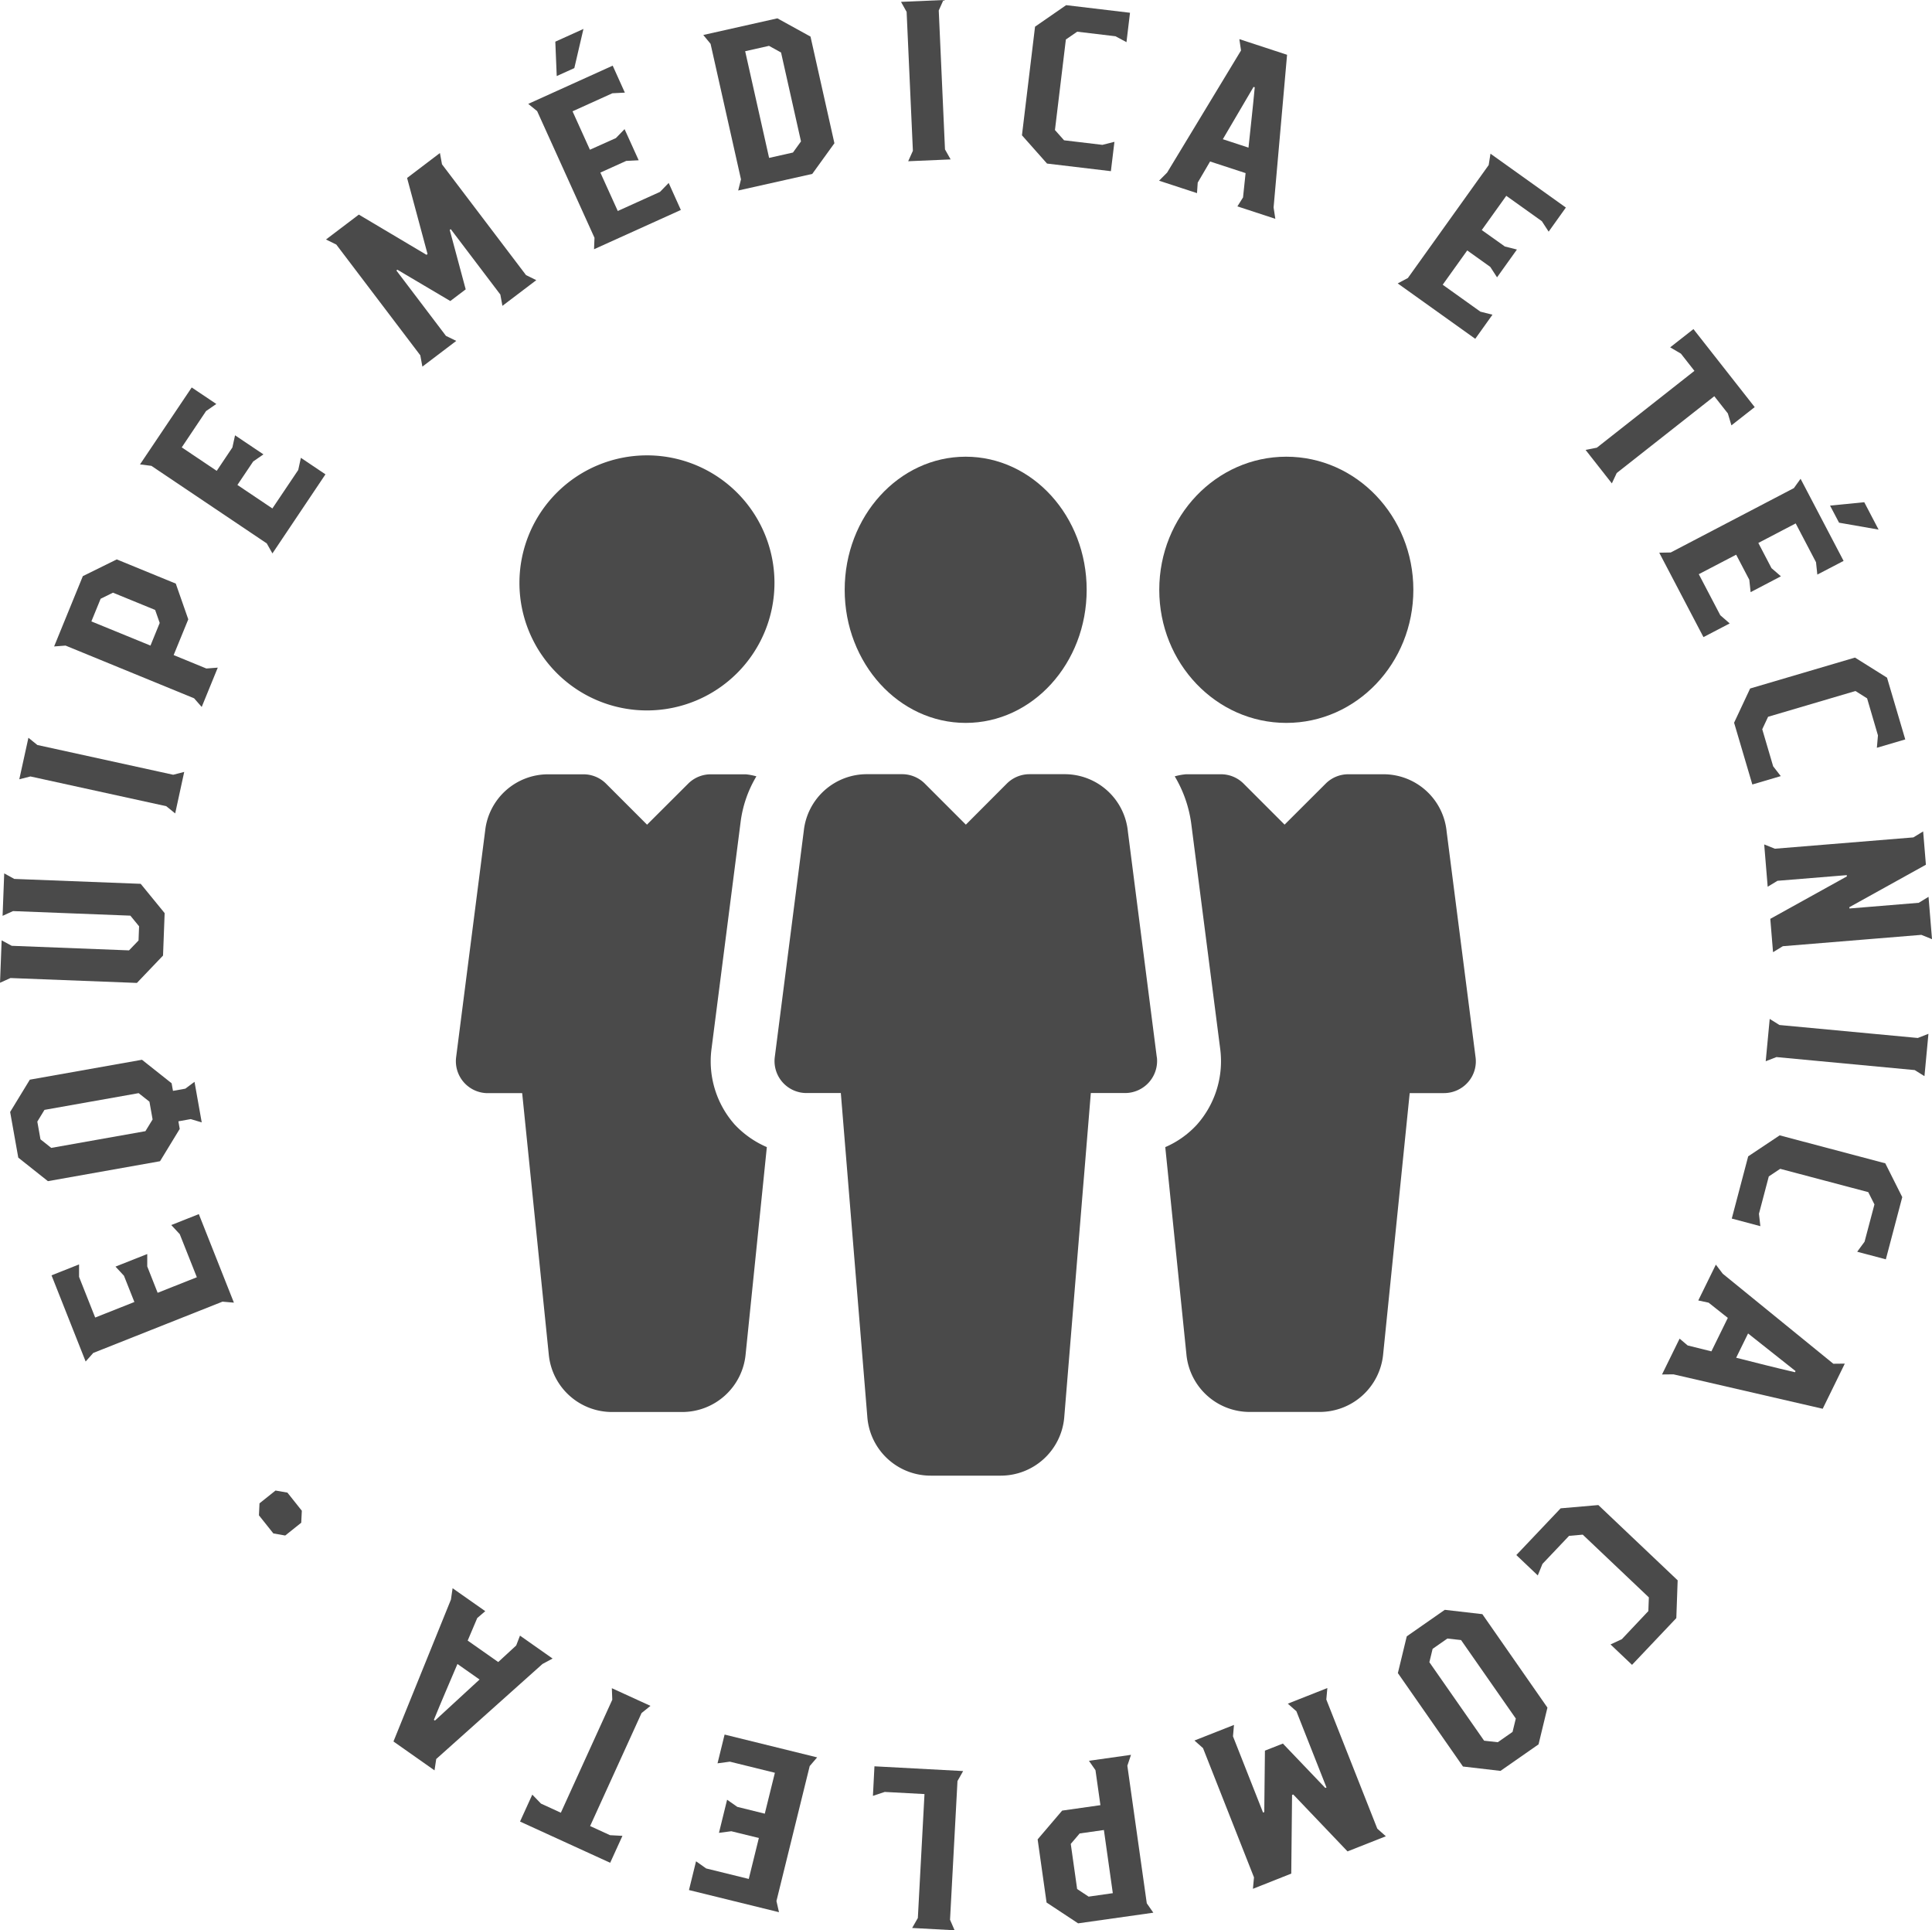
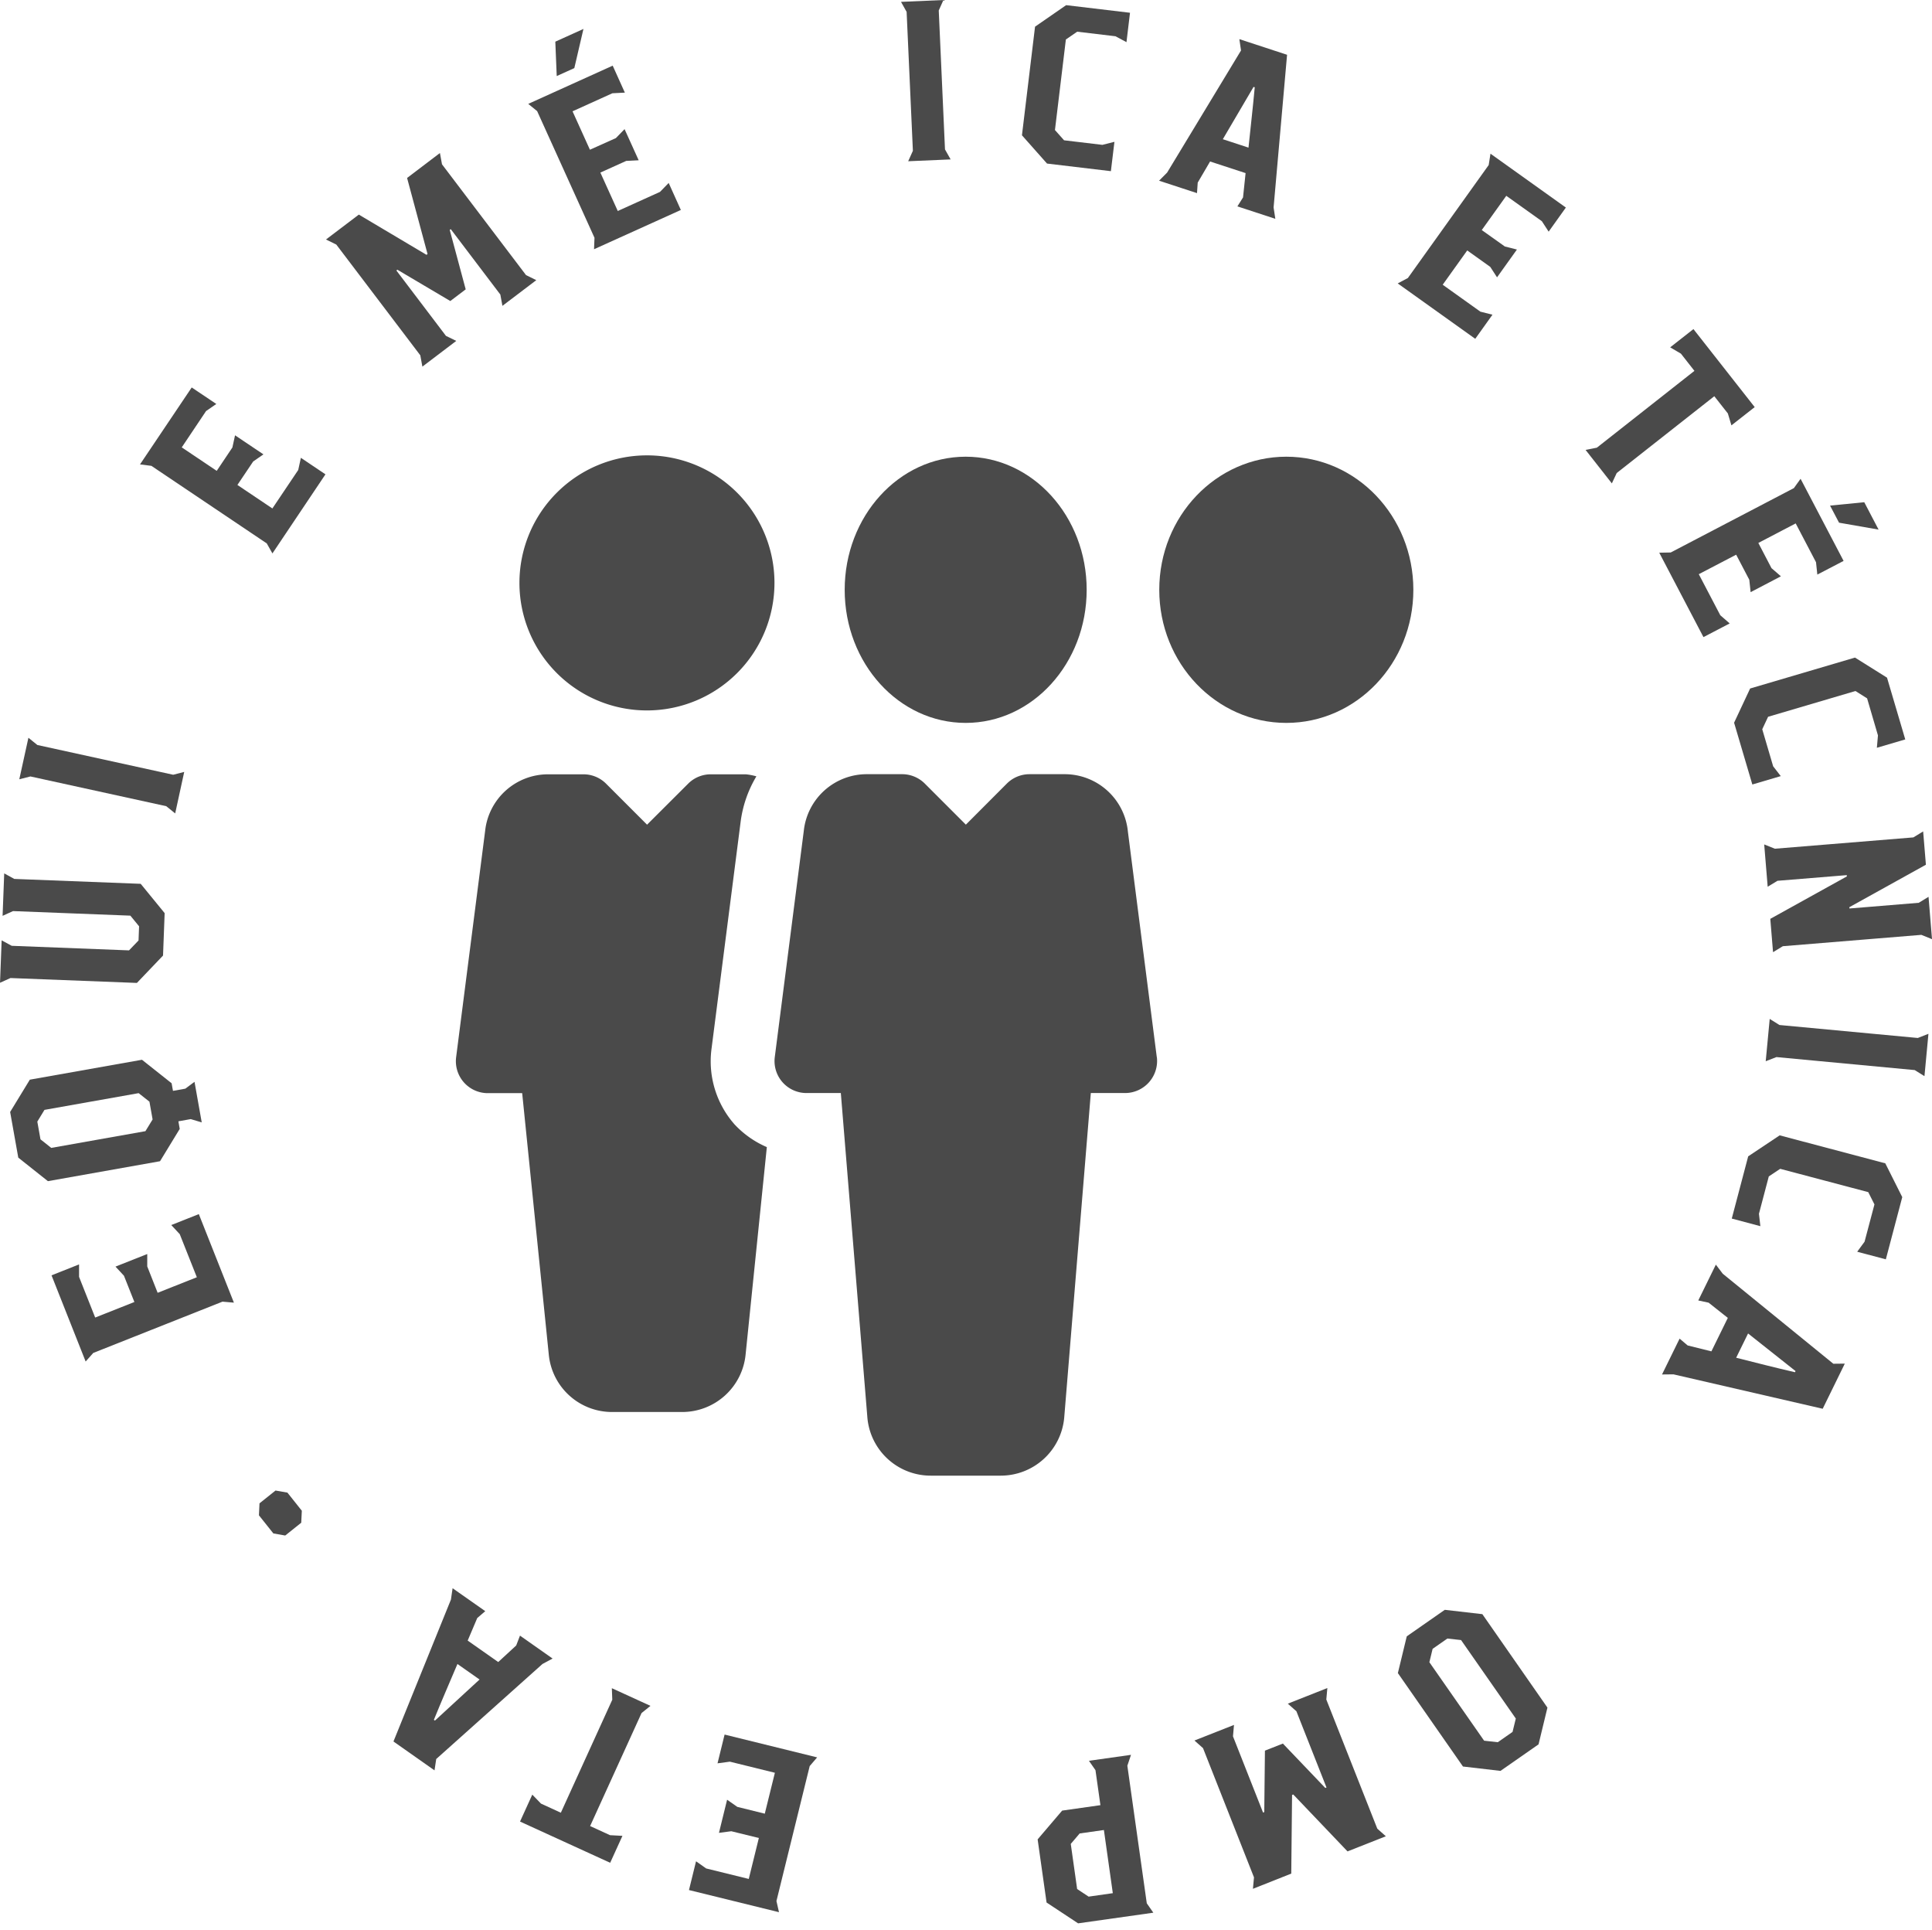
<svg xmlns="http://www.w3.org/2000/svg" width="127.058" height="126.922" viewBox="0 0 127.058 126.922">
  <g id="Grupo_2420" data-name="Grupo 2420" transform="translate(-1305.239 -507.394)">
    <g id="Grupo_2419" data-name="Grupo 2419" transform="translate(1305.239 507.394)">
      <g id="Grupo_2418" data-name="Grupo 2418">
        <path id="Caminho_2193" data-name="Caminho 2193" d="M1312.151,562.069l-.557-.6,2.089-.828,0,.817.684,1.733,2.578-1.023-1.124-2.832-.558-.6,1.812-.719,2.307,5.822-.75-.066-8.5,3.373-.5.563-2.244-5.666,1.811-.719v.82l1.06,2.674,2.578-1.022Z" transform="translate(-1303.999 -478.184)" fill="#4a4a4a" />
        <path id="Caminho_2194" data-name="Caminho 2194" d="M1305.662,555.014l1.295-2.123,7.375-1.309,1.949,1.545.09.5.811-.144.605-.451.475,2.668-.724-.216-.811.145.088.5-1.295,2.124-7.374,1.311-1.949-1.547Zm1.995,1.8.708.563,6.194-1.1.472-.771-.208-1.168-.71-.561-6.193,1.1-.471.771Z" transform="translate(-1304.995 -481.898)" fill="#4a4a4a" />
        <path id="Caminho_2195" data-name="Caminho 2195" d="M1306.009,548.574l7.715.3.626-.651.036-.932-.574-.7-7.716-.3-.687.312.107-2.791.662.364,8.314.322,1.575,1.927-.106,2.79-1.719,1.8-8.315-.322-.687.311.107-2.79Z" transform="translate(-1305.239 -486.383)" fill="#4a4a4a" />
        <path id="Caminho_2196" data-name="Caminho 2196" d="M1316.89,540.4l-.594,2.73-.588-.476-8.932-1.955-.732.186.6-2.73.587.475,8.934,1.957Z" transform="translate(-1304.775 -489.644)" fill="#4a4a4a" />
-         <path id="Caminho_2197" data-name="Caminho 2197" d="M1308.248,536.386l-.752.057,1.889-4.624,2.23-1.1,3.882,1.591.822,2.35-.962,2.35,2.151.883.751-.058-1.057,2.586-.5-.569Zm5.585,0,.607-1.489-.3-.855-2.774-1.135-.811.4-.609,1.489Z" transform="translate(-1303.937 -493.936)" fill="#4a4a4a" />
        <path id="Caminho_2198" data-name="Caminho 2198" d="M1317.153,527.493l.175-.8,1.867,1.254-.674.467-1.038,1.544,2.3,1.545,1.7-2.529.175-.8,1.616,1.086-3.488,5.2-.372-.658-7.587-5.1-.749-.095,3.4-5.059,1.618,1.085-.673.465-1.6,2.389,2.3,1.544Z" transform="translate(-1301.87 -498.07)" fill="#4a4a4a" />
        <path id="Caminho_2199" data-name="Caminho 2199" d="M1323.53,521.447l-.068.049,3.261,4.3.678.331-2.228,1.691-.137-.744-5.524-7.282-.678-.333,2.16-1.637,4.45,2.645.068-.054-1.345-5,2.16-1.64.136.743,5.526,7.284.675.333-2.227,1.689-.137-.743-3.26-4.3-.068.05,1.05,3.908-1.012.768Z" transform="translate(-1297.395 -503.711)" fill="#4a4a4a" />
        <path id="Caminho_2200" data-name="Caminho 2200" d="M1333.031,515.777l.569-.588.929,2.048-.82.041-1.7.768,1.145,2.526,2.777-1.257.571-.587.8,1.776-5.709,2.582.03-.752-3.772-8.33-.585-.475,5.554-2.514.8,1.774-.82.041-2.621,1.187,1.143,2.526Zm-3.892-4.078-.093-2.261,1.85-.837-.6,2.575Z" transform="translate(-1292.526 -506.698)" fill="#4a4a4a" />
-         <path id="Caminho_2201" data-name="Caminho 2201" d="M1335.048,509.836l-.479-.583,4.873-1.094,2.178,1.2,1.572,7.013-1.457,2.017-4.871,1.091.184-.733Zm3.849,7.5,1.569-.353.528-.732-1.311-5.846-.792-.437-1.568.353Z" transform="translate(-1288.317 -506.953)" fill="#4a4a4a" />
        <path id="Caminho_2202" data-name="Caminho 2202" d="M1346.077,517.876l-2.791.12.309-.686-.412-9.135-.369-.659,2.79-.121-.308.688.41,9.134Z" transform="translate(-1283.559 -507.394)" fill="#4a4a4a" />
        <path id="Caminho_2203" data-name="Caminho 2203" d="M1351.49,509.355l-.744.513-.718,5.953.6.675,2.52.3.792-.2-.233,1.93-4.2-.5-1.649-1.859.861-7.142,2.045-1.415,4.2.5-.232,1.933-.721-.388Z" transform="translate(-1280.649 -507.271)" fill="#4a4a4a" />
        <path id="Caminho_2204" data-name="Caminho 2204" d="M1356.118,518.459l-.047.692-2.495-.817.531-.536,4.859-8.028-.11-.744,3.138,1.028-.886,10.04.114.746-2.495-.818.371-.588.168-1.6-2.335-.763Zm3.339-2.3q.111-1.05.211-1.982c.068-.618.133-1.279.2-1.985l-.079-.025-2.02,3.439Z" transform="translate(-1277.35 -506.452)" fill="#4a4a4a" />
        <path id="Caminho_2205" data-name="Caminho 2205" d="M1370.573,519.905l.793.2-1.307,1.828-.445-.686-1.516-1.083-1.613,2.255,2.479,1.771.794.2-1.132,1.585-5.1-3.643.668-.353,5.316-7.431.117-.746,4.958,3.542-1.132,1.585-.446-.687-2.34-1.67-1.613,2.252Z" transform="translate(-1271.606 -503.697)" fill="#4a4a4a" />
        <path id="Caminho_2206" data-name="Caminho 2206" d="M1373.091,531.264l-1.728-2.2.741-.148,6.417-5.051-.888-1.132-.707-.415,1.53-1.2,4.029,5.13-1.531,1.2-.235-.784-.891-1.132-6.417,5.05Z" transform="translate(-1267.087 -499.479)" fill="#4a4a4a" />
        <path id="Caminho_2207" data-name="Caminho 2207" d="M1381.817,533.233l.62.536-1.992,1.042-.088-.815-.863-1.648-2.458,1.282,1.414,2.7.618.538-1.725.9-2.908-5.551.755-.014,8.1-4.233.44-.613,2.829,5.4-1.727.9-.087-.814-1.336-2.551-2.457,1.284Zm3.851-4.113,2.25-.222.942,1.8-2.6-.454Z" transform="translate(-1265.315 -495.875)" fill="#4a4a4a" />
        <path id="Caminho_2208" data-name="Caminho 2208" d="M1386.3,537.494l-.766-.483-5.745,1.694-.385.82.717,2.436.5.645-1.869.552-1.2-4.062,1.055-2.25,6.895-2.033,2.107,1.32,1.2,4.061-1.867.55.071-.814Z" transform="translate(-1263.51 -491.574)" fill="#4a4a4a" />
        <path id="Caminho_2209" data-name="Caminho 2209" d="M1384.412,547.043l.008.085,4.556-.374.644-.393.229,2.785-.7-.284-9.11.746-.645.393-.18-2.192,5.034-2.79-.006-.084-4.556.372-.644.391-.229-2.782.7.282,9.11-.744.643-.393.181,2.19Z" transform="translate(-1262.79 -487.391)" fill="#4a4a4a" />
        <path id="Caminho_2210" data-name="Caminho 2210" d="M1378.875,552.662l.263-2.783.639.4,9.1.853.7-.274-.262,2.785-.64-.4-9.094-.855Z" transform="translate(-1262.753 -482.881)" fill="#4a4a4a" />
        <path id="Caminho_2211" data-name="Caminho 2211" d="M1386.843,559.275l-.407-.807-5.791-1.533-.75.5-.648,2.457.094.814-1.881-.5,1.08-4.092,2.069-1.38,6.947,1.839,1.116,2.223-1.08,4.091-1.883-.5.484-.659Z" transform="translate(-1263.57 -480.08)" fill="#4a4a4a" />
        <path id="Caminho_2212" data-name="Caminho 2212" d="M1377.615,562.626l-.68-.145,1.156-2.356.456.6,7.27,5.917.755-.008-1.454,2.968-9.813-2.263-.754.008,1.156-2.356.53.448,1.561.388,1.08-2.2Zm1.812,3.621c.681.17,1.326.333,1.929.486s1.251.306,1.94.467l.036-.076-3.122-2.473Z" transform="translate(-1265.248 -476.97)" fill="#4a4a4a" />
-         <path id="Caminho_2213" data-name="Caminho 2213" d="M1377.158,577.122l.033-.9-4.348-4.125-.9.079-1.75,1.845-.307.757-1.411-1.34,2.914-3.072,2.479-.215,5.217,4.949-.088,2.484-2.913,3.074-1.414-1.342.743-.345Z" transform="translate(-1268.754 -471.187)" fill="#4a4a4a" />
        <path id="Caminho_2214" data-name="Caminho 2214" d="M1370.284,585.108l-2.468-.287-4.281-6.144.585-2.416,2.5-1.743,2.471.285,4.28,6.145-.585,2.416Zm.793-2.563.214-.878-3.6-5.161-.9-.1-.971.677-.213.88,3.6,5.16.9.1Z" transform="translate(-1271.604 -468.665)" fill="#4a4a4a" />
        <path id="Caminho_2215" data-name="Caminho 2215" d="M1363.657,584.351l.079-.03-1.979-5.013-.565-.5,2.6-1.027-.068.754,3.353,8.492.562.5-2.52.995-3.569-3.742-.079.031-.052,5.171-2.521,1,.07-.751-3.353-8.5-.563-.5,2.6-1.025-.066.751,1.978,5.013.079-.033.044-4.04,1.181-.465Z" transform="translate(-1276.499 -466.785)" fill="#4a4a4a" />
        <path id="Caminho_2216" data-name="Caminho 2216" d="M1355.69,590.326l.431.618-4.947.7-2.075-1.37-.587-4.152,1.612-1.891,2.517-.358-.325-2.3-.43-.618,2.766-.391-.24.716Zm-2.82-4.819-1.593.226-.586.688.419,2.966.755.5,1.591-.227Z" transform="translate(-1280.272 -465.176)" fill="#4a4a4a" />
-         <path id="Caminho_2217" data-name="Caminho 2217" d="M1342.42,582.728l-.777.259.1-1.944,5.833.312-.372.656-.49,9.121.3.692-2.791-.151.374-.655.437-8.15Z" transform="translate(-1284.235 -464.901)" fill="#4a4a4a" />
        <path id="Caminho_2218" data-name="Caminho 2218" d="M1336.754,586.076l-.811.107.536-2.179.669.47,1.809.448.664-2.69-2.96-.73-.812.109.465-1.891,6.086,1.5-.489.571-2.187,8.874.167.735-5.92-1.456.465-1.891.667.471,2.8.689.664-2.692Z" transform="translate(-1288.661 -465.665)" fill="#4a4a4a" />
        <path id="Caminho_2219" data-name="Caminho 2219" d="M1332.964,577.786l2.54,1.162-.586.472-3.383,7.431,1.309.6.817.044-.807,1.771-5.928-2.711.806-1.771.571.59,1.307.6,3.383-7.429Z" transform="translate(-1292.726 -466.78)" fill="#4a4a4a" />
        <path id="Caminho_2220" data-name="Caminho 2220" d="M1329.72,577.382l.249-.648,2.145,1.508-.665.356-6.989,6.25-.112.746-2.7-1.9,3.78-9.331.109-.746,2.148,1.508-.527.453-.629,1.482,2.009,1.411Zm-3.864,1.217q-.414.975-.782,1.833c-.244.571-.5,1.186-.768,1.839l.071.049,2.933-2.7Z" transform="translate(-1295.772 -469.185)" fill="#4a4a4a" />
        <path id="Caminho_2221" data-name="Caminho 2221" d="M1316.075,570.385l1.055-.841.781.137.948,1.192-.04.789-1.053.84-.779-.137-.949-1.191Z" transform="translate(-1299.009 -471.535)" fill="#4a4a4a" />
      </g>
    </g>
    <g id="_726185" data-name=" 726185" transform="translate(1335.207 537.336)">
      <g id="Group_2419" data-name="Group 2419" transform="translate(25.583 0.088)">
        <g id="Group_2418" data-name="Group 2418">
          <ellipse id="Ellipse_68" data-name="Ellipse 68" cx="7.957" cy="8.752" rx="7.957" ry="8.752" fill="#4a4a4a" />
        </g>
      </g>
      <g id="Group_2421" data-name="Group 2421" transform="translate(20.963 20.964)">
        <g id="Group_2420" data-name="Group 2420">
          <path id="Path_2193" data-name="Path 2193" d="M1362.681,558.279l-1.9-14.827a4.178,4.178,0,0,0-4.17-3.777h-2.3a2.114,2.114,0,0,0-1.486.612l-2.7,2.706-2.706-2.706a2.11,2.11,0,0,0-1.49-.612h-2.294a4.168,4.168,0,0,0-4.168,3.719l-1.909,14.887a2.1,2.1,0,0,0,1.824,2.343,1.973,1.973,0,0,0,.255.017h2.265l1.75,21.384a4.178,4.178,0,0,0,4.173,3.774h4.591a4.192,4.192,0,0,0,4.177-3.81l1.75-21.348h2.26a2.11,2.11,0,0,0,2.083-2.362Z" transform="translate(-1337.536 -539.675)" fill="#4a4a4a" />
        </g>
      </g>
      <g id="Group_2423" data-name="Group 2423" transform="translate(46.271 0.088)">
        <g id="Group_2422" data-name="Group 2422">
          <ellipse id="Ellipse_69" data-name="Ellipse 69" cx="8.355" cy="8.752" rx="8.355" ry="8.752" fill="#4a4a4a" />
        </g>
      </g>
      <g id="Group_2425" data-name="Group 2425" transform="translate(4.194)">
        <g id="Group_2424" data-name="Group 2424">
          <path id="Path_2194" data-name="Path 2194" d="M1335.287,526.381a8.386,8.386,0,1,0,8.386,8.39A8.384,8.384,0,0,0,1335.287,526.381Z" transform="translate(-1326.902 -526.381)" fill="#4a4a4a" />
        </g>
      </g>
      <g id="Group_2427" data-name="Group 2427" transform="translate(46.66 20.969)">
        <g id="Group_2426" data-name="Group 2426">
-           <path id="Path_2195" data-name="Path 2195" d="M1374.242,558.277l-1.9-14.822a4.173,4.173,0,0,0-4.168-3.777h-2.3a2.1,2.1,0,0,0-1.484.612l-2.706,2.7-2.7-2.7a2.1,2.1,0,0,0-1.481-.612h-2.3a3.973,3.973,0,0,0-.743.137,8.174,8.174,0,0,1,1.091,3.154l1.9,14.776a6.282,6.282,0,0,1-1.534,4.974,6.119,6.119,0,0,1-2.08,1.476l1.392,13.639a4.177,4.177,0,0,0,4.171,3.774h4.591a4.193,4.193,0,0,0,4.177-3.812l1.744-17.153h2.26a2.1,2.1,0,0,0,1.572-.716A2.069,2.069,0,0,0,1374.242,558.277Z" transform="translate(-1353.831 -539.678)" fill="#4a4a4a" />
-         </g>
+           </g>
      </g>
      <g id="Group_2429" data-name="Group 2429" transform="translate(0 20.969)">
        <g id="Group_2428" data-name="Group 2428">
          <path id="Path_2196" data-name="Path 2196" d="M1342.582,562.7a6.275,6.275,0,0,1-1.517-4.944l1.91-14.89a7.732,7.732,0,0,1,1.044-3.051,3.843,3.843,0,0,0-.7-.134h-2.3a2.1,2.1,0,0,0-1.484.612l-2.706,2.7-2.7-2.7a2.1,2.1,0,0,0-1.481-.612h-2.3a4.164,4.164,0,0,0-4.168,3.719l-1.908,14.885a2.1,2.1,0,0,0,1.824,2.345,1.936,1.936,0,0,0,.255.016h2.265l1.75,17.192a4.177,4.177,0,0,0,4.171,3.774h4.6a4.191,4.191,0,0,0,4.176-3.812l1.393-13.606A6.311,6.311,0,0,1,1342.582,562.7Z" transform="translate(-1324.243 -539.678)" fill="#4a4a4a" />
        </g>
      </g>
    </g>
  </g>
</svg>